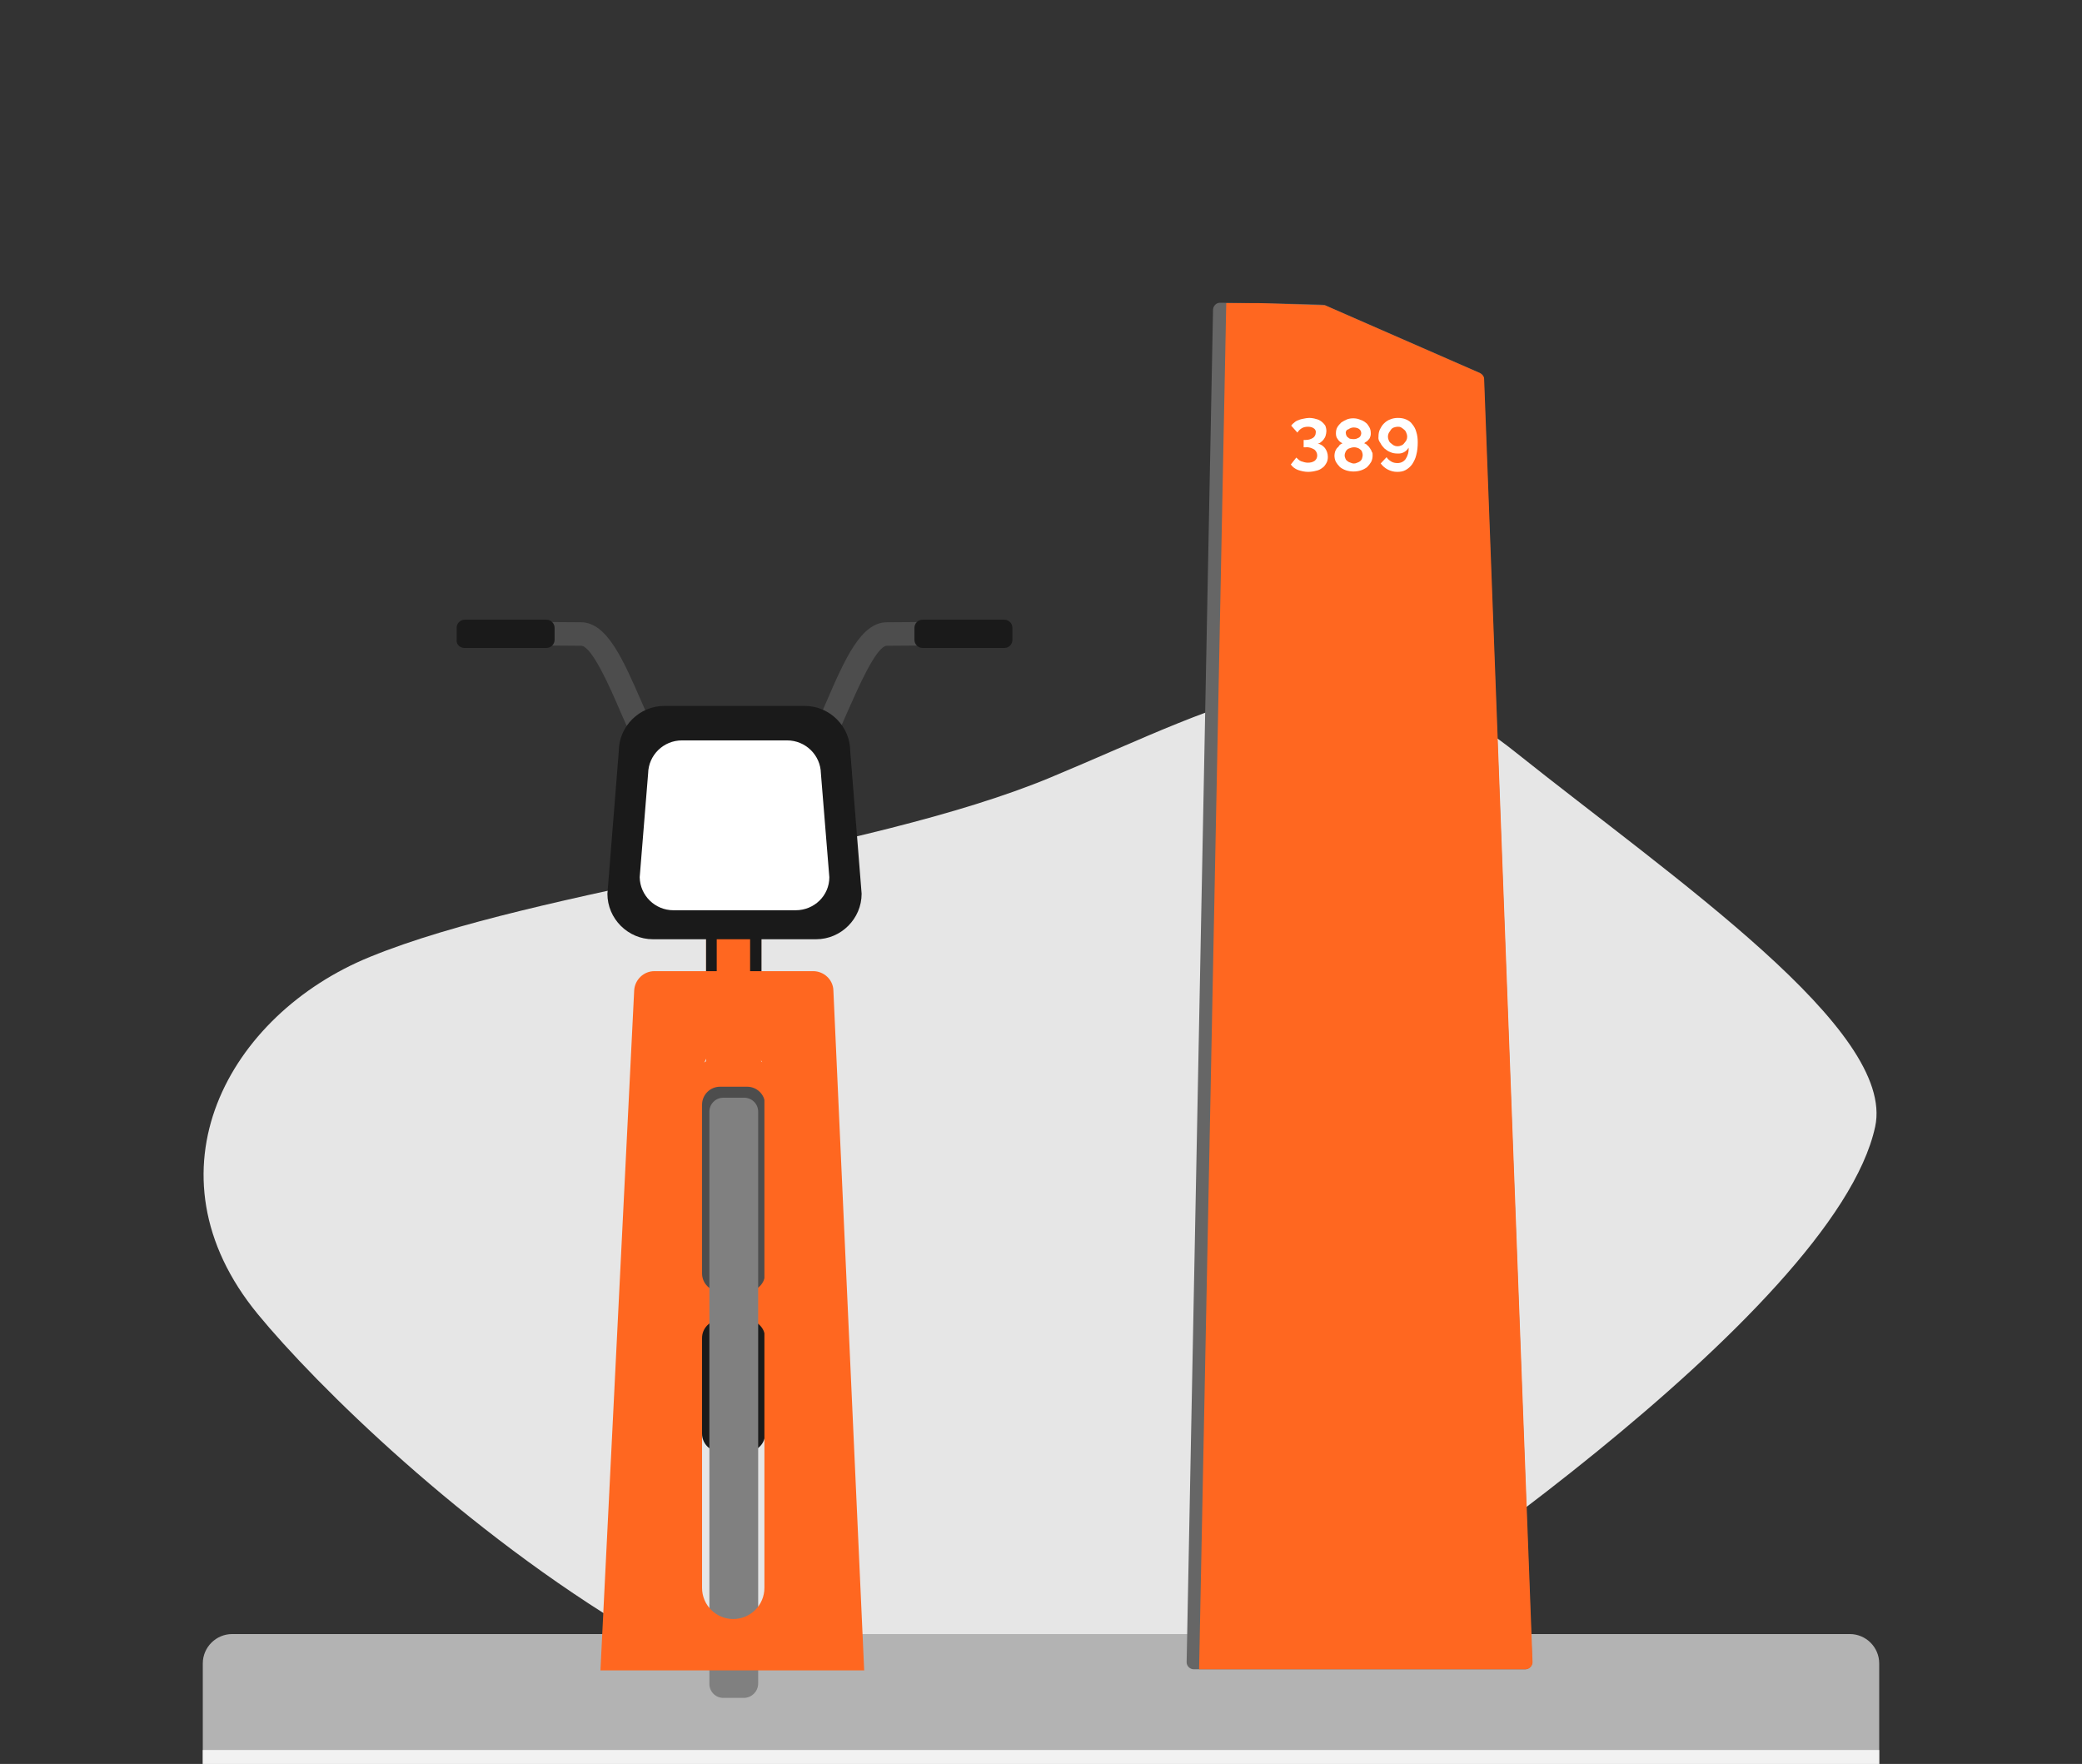
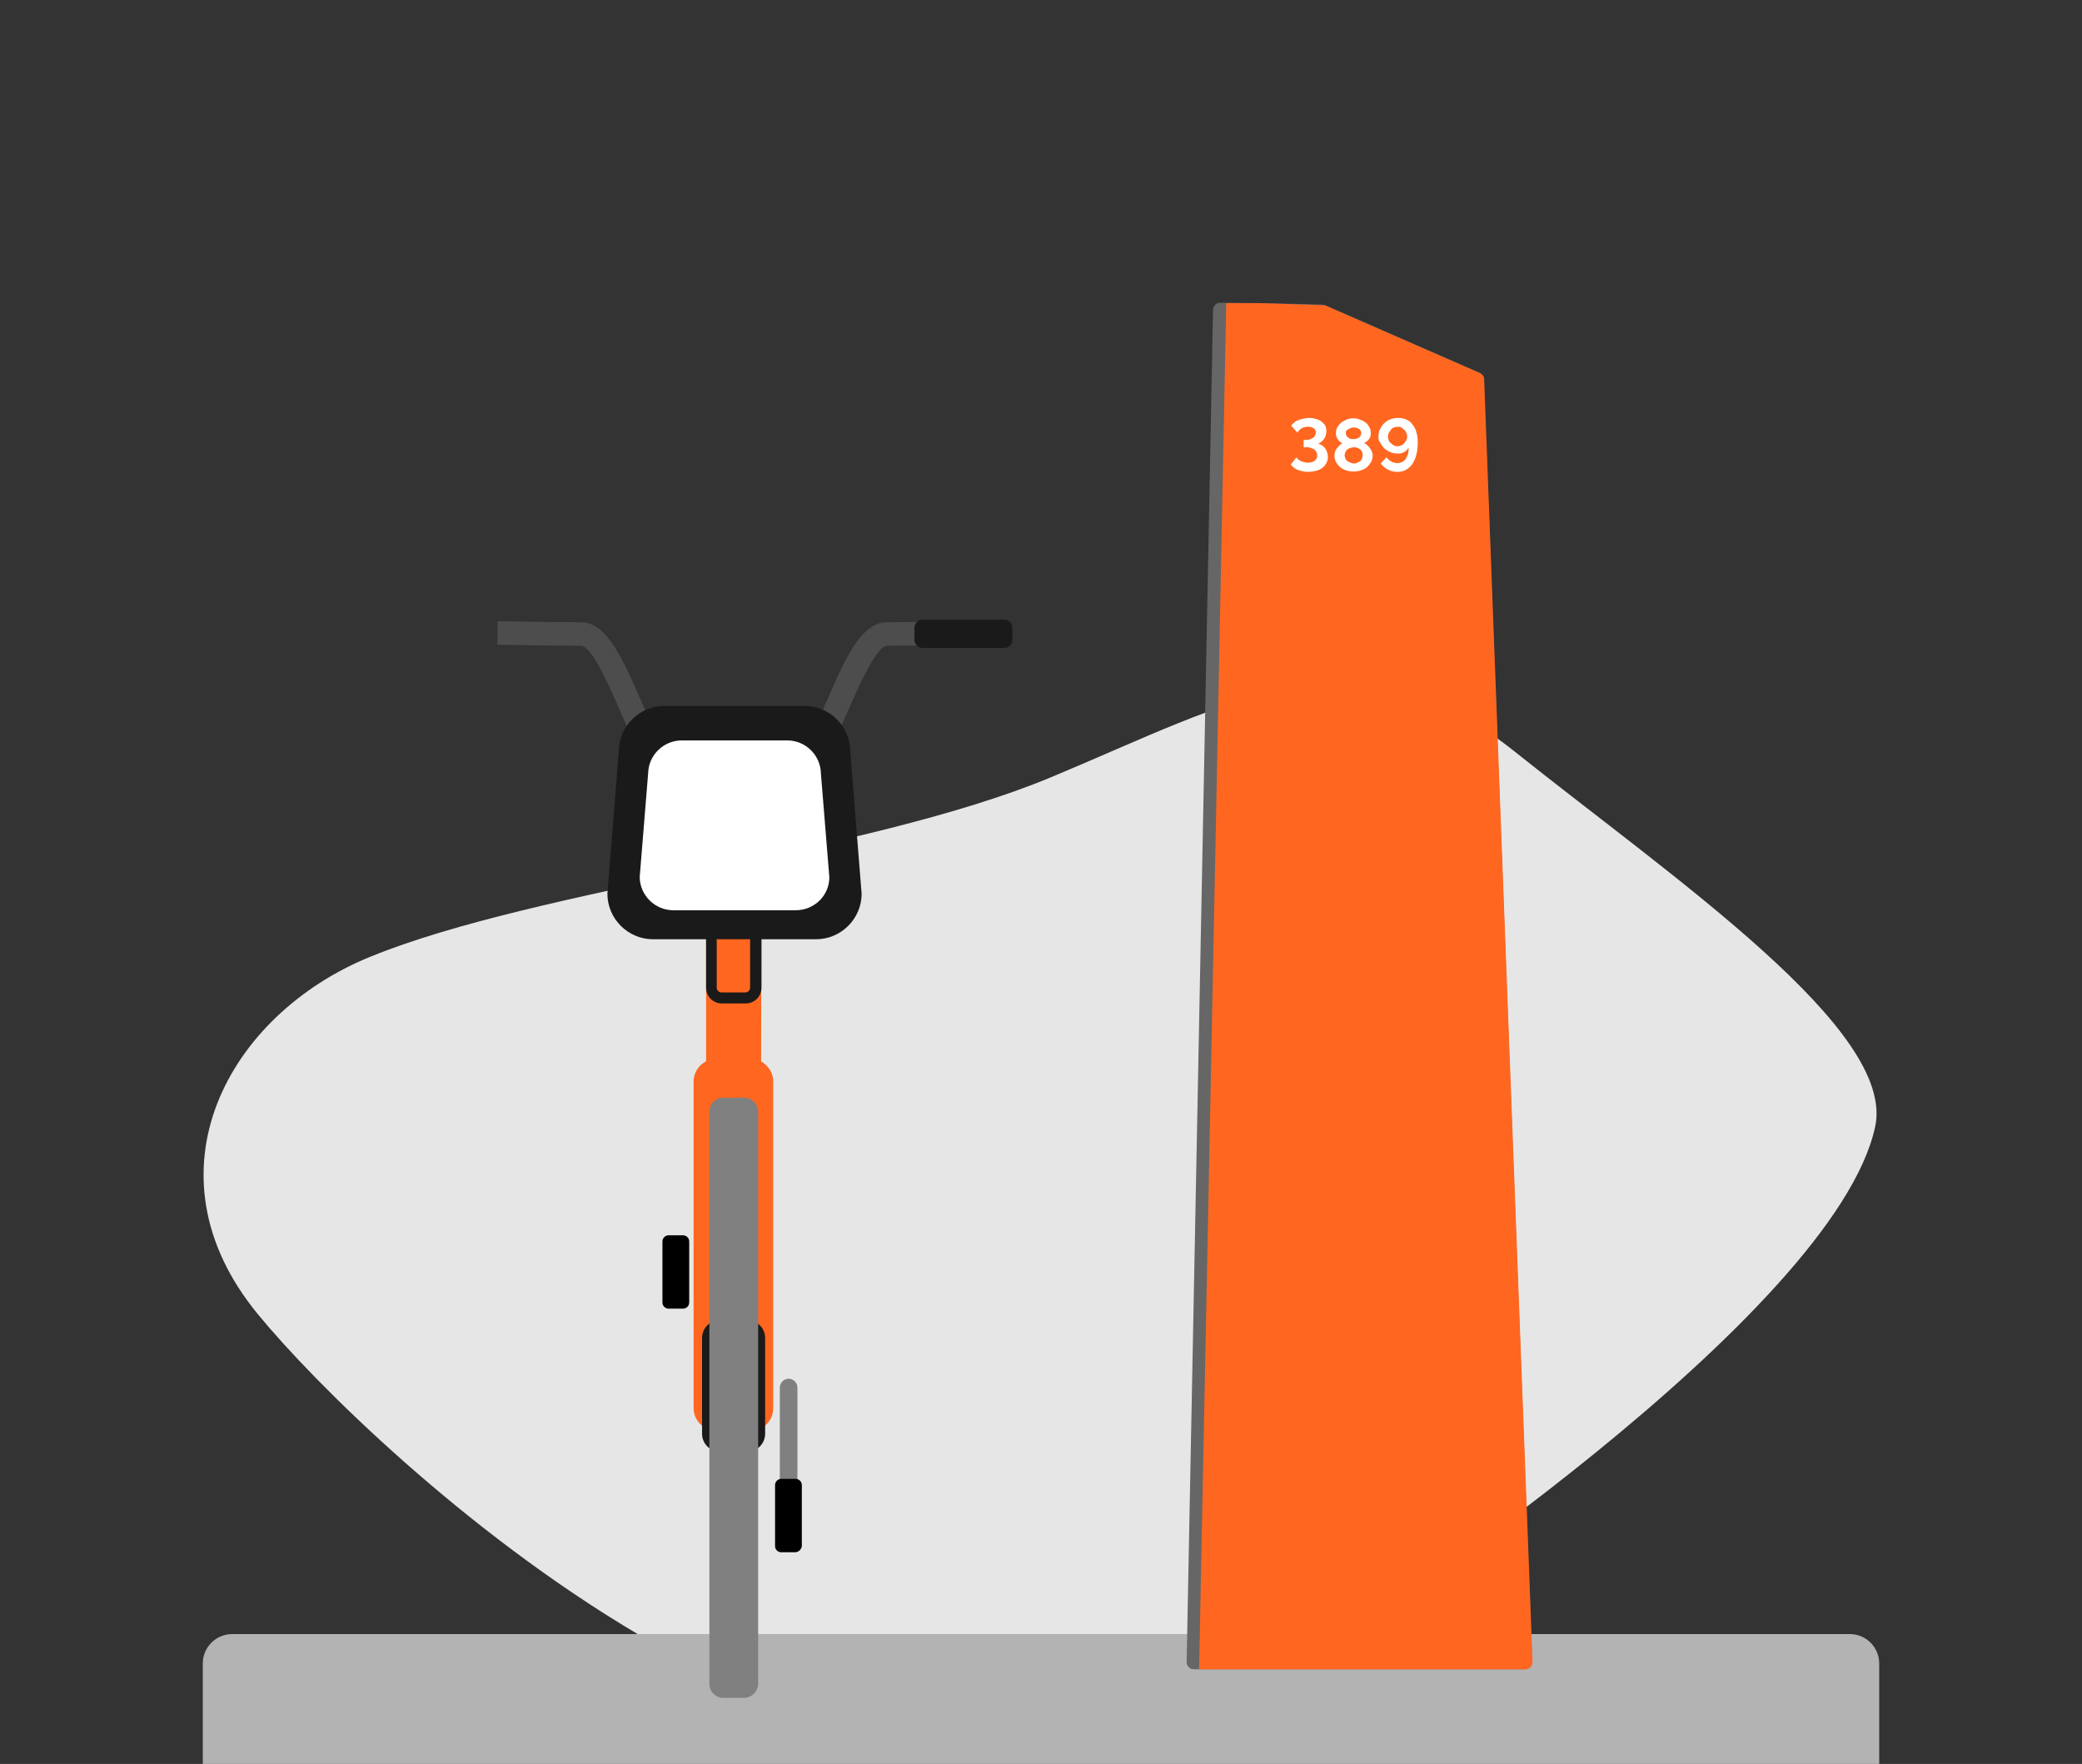
<svg xmlns="http://www.w3.org/2000/svg" version="1.1" id="Layer_1" x="0px" y="0px" width="612px" height="518.466px" viewBox="0 273.534 612 518.466" enable-background="new 0 273.534 612 518.466" xml:space="preserve">
  <rect x="0" y="273.534" width="612" height="518.466" fill="#333333" stroke="none" />
  <path fill="#E6E6E6" d="M342.769,769.68c1.079-0.755,37.417-6.146,38.603-6.793c19.194-10.567,157.969-103.084,169.83-158.185  c6.146-28.467-58.874-72.677-105.888-110.201c-47.013-37.524-82.381-14.988-136.511,7.548  c-54.129,22.536-150.743,32.564-200.021,52.729c-41.621,16.929-67.285,63.295-32.995,105.025  C109.536,700.885,250.468,832.651,342.769,769.68z" />
  <path fill="#B3B3B3" d="M552.388,792H59.612v-29.545c0-4.744,3.882-8.626,8.627-8.626h475.523c4.744,0,8.626,3.882,8.626,8.626V792z  " />
-   <rect x="59.612" y="787.902" fill="#F2F2F2" width="492.776" height="4.098" />
  <path fill="#FF6720" d="M220.707,694.092h-10.136c-3.666,0-6.686-3.02-6.686-6.686v-95.967c0-3.667,3.02-6.686,6.686-6.686H220.6  c3.666,0,6.686,3.019,6.686,6.686v96.075C227.285,691.072,224.374,694.092,220.707,694.092  C220.816,694.092,220.707,694.092,220.707,694.092z" />
  <path fill="#FF6720" d="M223.727,591.008h-15.635c-0.324,0-0.539-0.216-0.539-0.432c0,0,0,0,0-0.107V486.198  c0-2.588,2.049-4.637,4.637-4.637h7.009c2.588,0,4.636,2.049,4.636,4.637L223.727,591.008z" />
-   <path fill="#4D4D4D" d="M219.629,653.117h-7.979c-2.911,0-5.283-2.372-5.283-5.284v-49.601c0-2.911,2.372-5.284,5.283-5.284h7.979  c2.911,0,5.284,2.373,5.284,5.284v49.601C224.913,650.745,222.54,653.117,219.629,653.117z" />
  <path fill="#1A1A1A" d="M219.629,700.238h-7.979c-2.911,0-5.283-2.372-5.283-5.284v-28.143c0-2.912,2.372-5.284,5.283-5.284h7.979  c2.911,0,5.284,2.372,5.284,5.284v28.143C224.913,697.866,222.54,700.238,219.629,700.238z" />
  <path fill="#808080" d="M218.767,772.591h-6.146c-2.265,0-4.098-1.833-4.098-4.098V600.281c0-2.265,1.833-4.098,4.098-4.098h6.146  c2.265,0,4.098,1.833,4.098,4.098v168.212C222.756,770.758,221.031,772.483,218.767,772.591z" />
  <path fill="#1A1A1A" d="M220.492,544.318v19.517c0,0.755-0.647,1.401-1.402,1.401h-7.009c-0.755,0-1.401-0.646-1.401-1.401v-19.517  H220.492 M223.188,541.083h-15.635v22.752c0,2.588,2.049,4.637,4.637,4.637h7.009c2.588,0,4.636-2.049,4.636-4.637v-22.213  C223.727,541.406,223.511,541.083,223.188,541.083z" />
  <path fill="#4D4D4D" d="M223.727,505.392h-0.862l0.107-6.9c4.853,0,10.244-0.755,11.214-1.726c2.804-3.02,5.716-10.028,8.627-16.713  c5.499-12.725,10.243-23.615,17.899-23.615c8.949,0,24.369-0.323,24.477-0.323l0.108,6.901c-0.108,0-15.636,0.323-24.585,0.323  c-3.127,0-8.626,12.724-11.646,19.517c-3.235,7.548-6.362,14.665-9.92,18.547C238.283,502.696,234.51,505.392,223.727,505.392z" />
  <path fill="#1A1A1A" d="M295.217,463.985h-24.046c-1.294,0-2.372-1.078-2.372-2.372v-3.558c0-1.294,1.078-2.373,2.372-2.373h24.046  c1.294,0,2.372,1.079,2.372,2.373v3.558C297.589,462.907,296.619,463.985,295.217,463.985  C295.325,463.985,295.217,463.985,295.217,463.985z" />
  <path fill="#4D4D4D" d="M207.984,505.392c-10.782,0-14.448-2.803-15.635-3.989c-3.559-3.882-6.577-10.999-9.92-18.547  c-2.912-6.793-8.411-19.517-11.646-19.517c-9.058,0-24.478-0.323-24.585-0.323l0.107-6.901c0.108,0,15.527,0.323,24.478,0.323  c7.655,0,12.4,10.999,17.899,23.614c2.911,6.686,5.931,13.587,8.733,16.714c0.971,0.971,6.47,1.833,11.215,1.726l0.107,6.9H207.984z  " />
-   <path fill="#1A1A1A" d="M136.602,463.985h24.046c1.294,0,2.372-1.078,2.372-2.372v-3.558c0-1.294-1.078-2.373-2.372-2.373h-24.046  c-1.294,0-2.372,1.079-2.372,2.373v3.558c-0.108,1.294,0.862,2.265,2.156,2.372C136.493,463.985,136.493,463.985,136.602,463.985z" />
  <path fill="#1A1A1A" d="M239.902,549.602h-47.984c-7.332,0-13.37-6.038-13.37-13.371l3.343-41.837  c0-7.332,6.038-13.371,13.37-13.371h41.299c7.332,0,13.37,6.039,13.37,13.371l3.343,41.837  C253.272,543.563,247.234,549.602,239.902,549.602z" />
  <path fill="#808080" d="M231.814,710.913c-1.401,0-2.588-1.187-2.588-2.588v-26.957c0-1.402,1.187-2.588,2.588-2.588  c1.402,0,2.588,1.186,2.588,2.588v26.957C234.402,709.727,233.323,710.913,231.814,710.913L231.814,710.913z" />
  <path d="M233.863,729.783h-4.205c-0.971,0-1.833-0.755-1.833-1.833l0,0v-17.899c0-0.971,0.755-1.834,1.833-1.834l0,0h4.205  c0.971,0,1.833,0.755,1.833,1.834l0,0v17.899C235.588,728.92,234.833,729.675,233.863,729.783z" />
-   <path fill="#808080" d="M198.603,655.381c1.401,0,2.588,1.187,2.588,2.588v26.958c0,1.401-1.187,2.588-2.588,2.588  s-2.588-1.187-2.588-2.588v-26.958C196.015,656.567,197.093,655.381,198.603,655.381L198.603,655.381z" />
  <path d="M196.554,636.619h4.205c0.971,0,1.833,0.755,1.833,1.833l0,0v17.899c0,0.971-0.754,1.833-1.833,1.833l0,0h-4.205  c-0.971,0-1.833-0.755-1.833-1.833l0,0v-17.899C194.721,637.481,195.476,636.619,196.554,636.619L196.554,636.619z" />
  <path fill="#FFFFFF" d="M233.863,541.083h-35.906c-5.392,0-9.813-4.313-9.921-9.704l2.48-30.516c0.107-5.392,4.528-9.705,9.92-9.705  h30.947c5.391,0,9.813,4.313,9.92,9.705l2.48,30.516C243.783,536.771,239.362,541.083,233.863,541.083L233.863,541.083z" />
-   <path fill="#FF6720" d="M244.969,564.59c-0.107-3.127-2.804-5.607-5.931-5.607h-46.689c-3.127,0-5.715,2.48-5.931,5.607  l-9.92,199.914h77.528L244.969,564.59z M224.698,740.242c0,5.068-4.098,9.166-9.166,9.166c-5.067,0-9.165-4.098-9.165-9.166v-150.96  c0-5.067,4.098-9.165,9.165-9.165c5.068,0,9.166,4.098,9.166,9.165V740.242z" />
  <path fill="#666666" d="M436.149,384.84c0-0.755-0.539-1.402-1.187-1.726l-45.611-19.948c-0.755-0.323-30.73-0.647-30.73-0.647  c-1.078,0-1.941,0.863-2.049,1.941l-7.764,397.672c0,1.078,0.971,2.049,2.049,2.049l0,0h97.477c1.078,0,2.049-0.971,2.049-2.049l0,0  L436.149,384.84z" />
  <path fill="#FF6720" d="M352.474,764.181h95.967c1.079,0,2.049-0.971,2.049-2.049l0,0l-14.233-377.184  c0-0.755-0.539-1.402-1.186-1.726l-45.611-19.948l-19.409-0.647h-9.597L352.474,764.181" />
  <path fill="#FFFFFF" d="M387.302,403.926c0.863,0.107,1.618,0.646,2.157,1.293c0.539,0.756,0.862,1.618,0.862,2.588  c0,0.647-0.107,1.295-0.432,1.834c-0.323,0.539-0.646,1.078-1.186,1.401c-0.539,0.431-1.187,0.755-1.833,0.862  c-0.755,0.216-1.618,0.324-2.372,0.324c-0.971,0-1.941-0.216-2.912-0.539c-0.862-0.324-1.617-0.863-2.156-1.617l1.617-2.049  c0.432,0.431,0.863,0.861,1.402,1.078c0.646,0.215,1.294,0.431,1.94,0.431c0.755,0,1.401-0.107,2.049-0.539  c0.539-0.431,0.755-0.97,0.755-1.617s-0.323-1.294-0.862-1.726c-0.755-0.432-1.618-0.754-2.48-0.646h-0.646v-2.156h0.646  c0.755,0,1.51-0.217,2.156-0.647c0.432-0.323,0.755-0.862,0.755-1.51c0.108-0.539-0.216-1.078-0.646-1.294  c-0.432-0.323-1.078-0.432-1.617-0.432c-0.647,0-1.294,0.108-1.834,0.432c-0.539,0.324-0.97,0.755-1.294,1.294l-1.833-2.049  c0.216-0.323,0.539-0.647,0.863-0.862c0.323-0.324,0.862-0.646,1.294-0.755c0.431-0.216,0.97-0.323,1.51-0.432  c0.539-0.107,1.078-0.215,1.617-0.215c0.646,0,1.401,0.108,2.049,0.324c1.078,0.215,2.049,0.971,2.695,1.94  c0.216,0.539,0.323,1.079,0.323,1.618c0,0.431-0.107,0.861-0.216,1.293c-0.107,0.432-0.323,0.756-0.539,1.078  c-0.215,0.324-0.539,0.647-0.862,0.863C388.057,403.71,387.626,403.926,387.302,403.926z" />
  <path fill="#FFFFFF" d="M403.477,407.376c0,0.647-0.108,1.294-0.432,1.94c-0.323,0.539-0.755,1.078-1.186,1.51  c-0.539,0.432-1.187,0.755-1.834,0.971c-1.401,0.432-2.911,0.432-4.313,0c-0.647-0.216-1.294-0.539-1.833-0.971  c-0.432-0.432-0.863-0.971-1.187-1.51c-0.323-0.646-0.431-1.293-0.431-1.94c0-0.432,0.107-0.755,0.215-1.187  c0.108-0.323,0.324-0.646,0.539-0.971c0.324-0.215,0.54-0.539,0.755-0.862c0.216-0.216,0.539-0.431,0.863-0.539  c-0.539-0.216-1.078-0.647-1.402-1.187c-0.431-0.539-0.539-1.078-0.539-1.725s0.108-1.294,0.432-1.833s0.755-0.971,1.186-1.401  c0.54-0.324,1.079-0.647,1.618-0.863s1.186-0.323,1.833-0.323c0.646,0,1.294,0.108,1.833,0.323c0.646,0.216,1.186,0.432,1.726,0.863  c0.539,0.322,0.862,0.862,1.186,1.401s0.432,1.187,0.432,1.833c0,0.323,0,0.539-0.108,0.862c-0.107,0.323-0.215,0.647-0.431,0.862  c-0.216,0.217-0.432,0.539-0.647,0.647s-0.539,0.323-0.755,0.539c0.324,0.108,0.755,0.323,0.971,0.647  c0.323,0.215,0.539,0.539,0.755,0.862s0.432,0.647,0.539,1.078C403.477,406.514,403.477,406.944,403.477,407.376z M400.566,407.268  c0-0.322-0.108-0.646-0.216-0.97c-0.108-0.323-0.323-0.54-0.647-0.755c-0.216-0.216-0.539-0.324-0.862-0.432  s-0.647-0.107-0.971-0.107s-0.646,0.107-0.971,0.215c-0.323,0.108-0.646,0.217-0.862,0.432c-0.216,0.216-0.431,0.432-0.539,0.755  c-0.323,0.647-0.323,1.294,0,1.94c0.108,0.324,0.323,0.54,0.647,0.756c0.215,0.215,0.539,0.323,0.862,0.431  c0.646,0.323,1.294,0.323,1.94,0c0.324-0.107,0.539-0.216,0.863-0.431c0.216-0.216,0.431-0.432,0.539-0.756  C400.457,408.023,400.566,407.592,400.566,407.268L400.566,407.268z M395.605,400.906c0,0.216,0.108,0.539,0.216,0.755  c0.108,0.216,0.324,0.431,0.539,0.539c0.216,0.216,0.432,0.323,0.755,0.323c0.539,0.107,0.971,0.107,1.51,0  c0.216-0.107,0.539-0.215,0.755-0.323s0.432-0.323,0.539-0.539c0.108-0.216,0.216-0.539,0.216-0.755  c0-0.539-0.216-0.971-0.647-1.294c-0.431-0.323-1.078-0.432-1.617-0.432s-1.078,0.216-1.51,0.54  C395.821,399.828,395.497,400.367,395.605,400.906L395.605,400.906z" />
  <path fill="#FFFFFF" d="M405.202,401.877c0-0.755,0.107-1.51,0.431-2.156c0.323-0.647,0.647-1.187,1.187-1.727  c0.539-0.539,1.186-0.97,1.833-1.186c0.755-0.323,1.51-0.431,2.265-0.431c0.862,0,1.617,0.108,2.372,0.431  c0.755,0.324,1.401,0.755,1.833,1.402c0.539,0.646,0.971,1.401,1.186,2.264c0.324,0.971,0.432,2.049,0.432,3.02  c0,1.294-0.107,2.588-0.432,3.773c-0.215,0.971-0.646,1.834-1.186,2.696c-0.539,0.755-1.187,1.294-1.941,1.726  c-0.755,0.431-1.617,0.539-2.479,0.539c-0.971,0-1.833-0.216-2.696-0.647c-0.862-0.431-1.617-1.078-2.156-1.833l1.726-1.833  c0.323,0.539,0.862,0.97,1.401,1.294c0.539,0.323,1.187,0.432,1.833,0.432c0.971,0,1.833-0.432,2.372-1.187  c0.647-0.97,0.971-2.157,0.863-3.343c-0.647,1.186-1.941,1.833-3.235,1.726c-0.755,0-1.51-0.108-2.156-0.432  c-0.647-0.216-1.187-0.647-1.726-1.078c-0.431-0.431-0.862-0.971-1.186-1.618C405.31,403.17,405.094,402.523,405.202,401.877z   M410.809,398.965c-0.323,0-0.755,0.108-1.078,0.217c-0.323,0.107-0.646,0.322-0.862,0.646c-0.216,0.323-0.432,0.646-0.647,0.971  c-0.323,0.646-0.323,1.51,0,2.156c0.108,0.323,0.323,0.646,0.647,0.862c0.216,0.216,0.539,0.432,0.862,0.647  c0.647,0.323,1.51,0.323,2.156,0c0.324-0.108,0.647-0.324,0.863-0.647c0.215-0.216,0.431-0.539,0.646-0.862  c0.323-0.646,0.323-1.51,0-2.156c-0.107-0.324-0.323-0.756-0.646-0.971c-0.216-0.216-0.539-0.432-0.863-0.646  C411.564,398.965,411.132,398.965,410.809,398.965z" />
</svg>